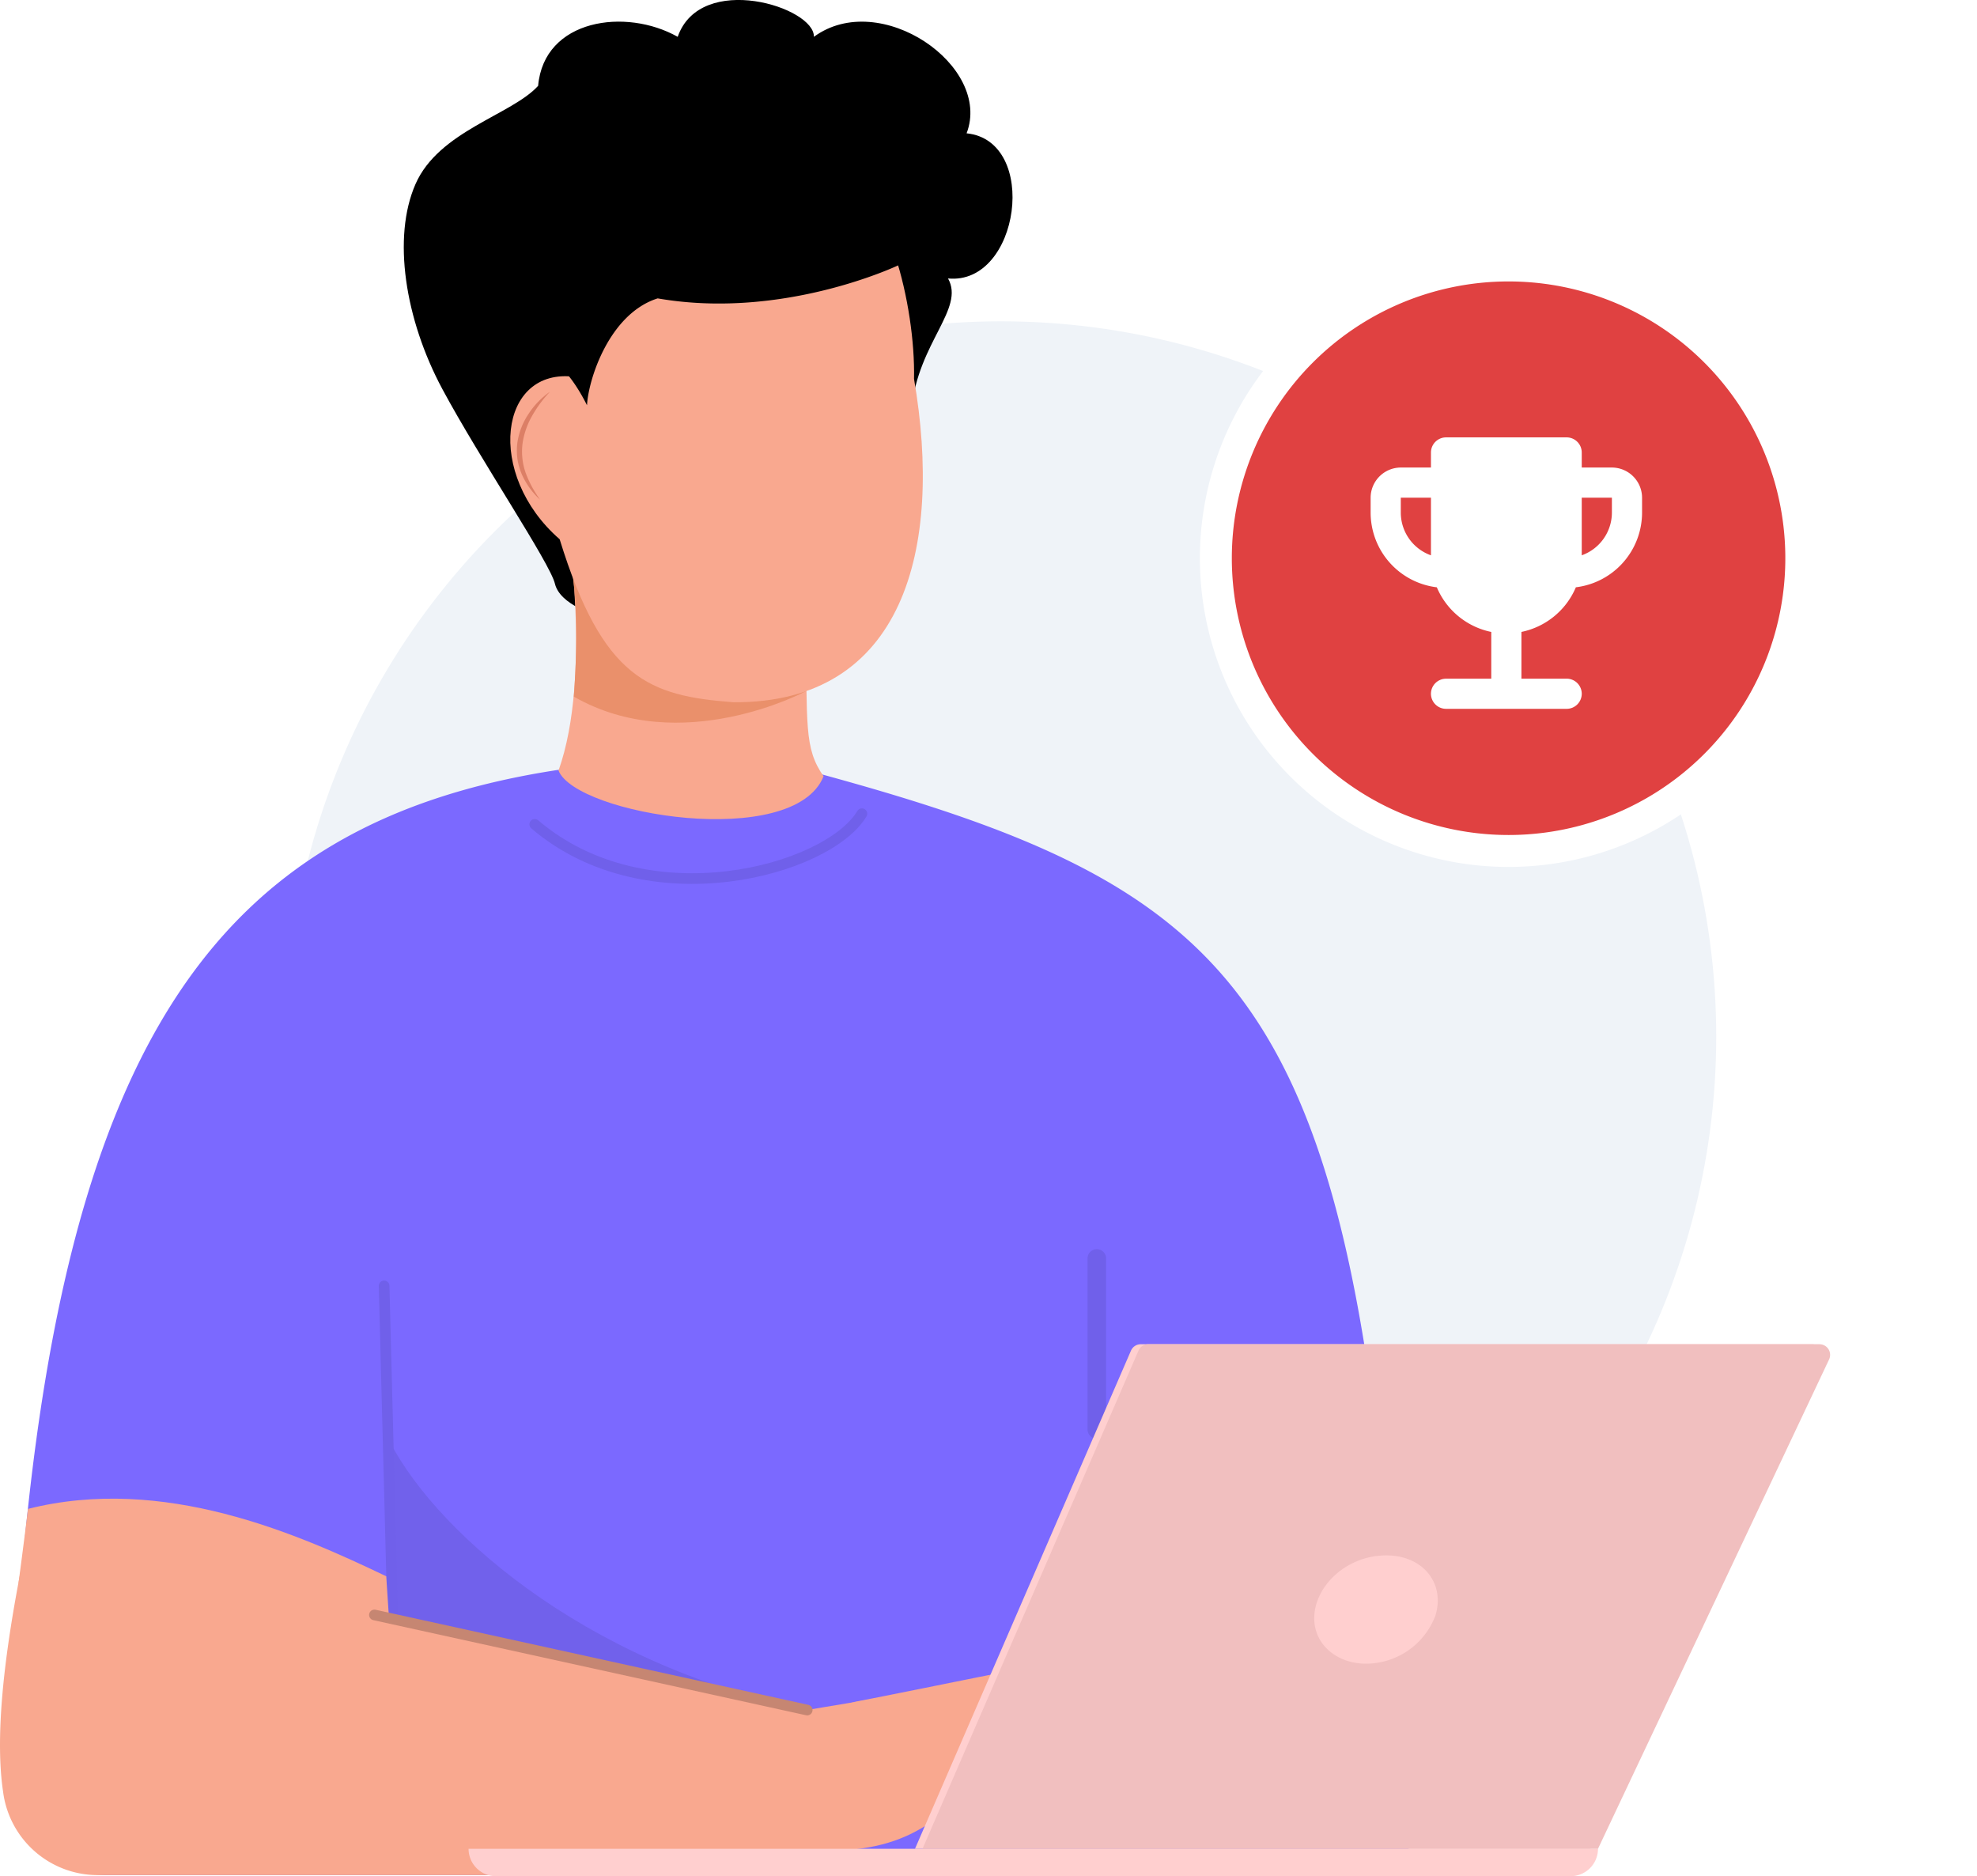
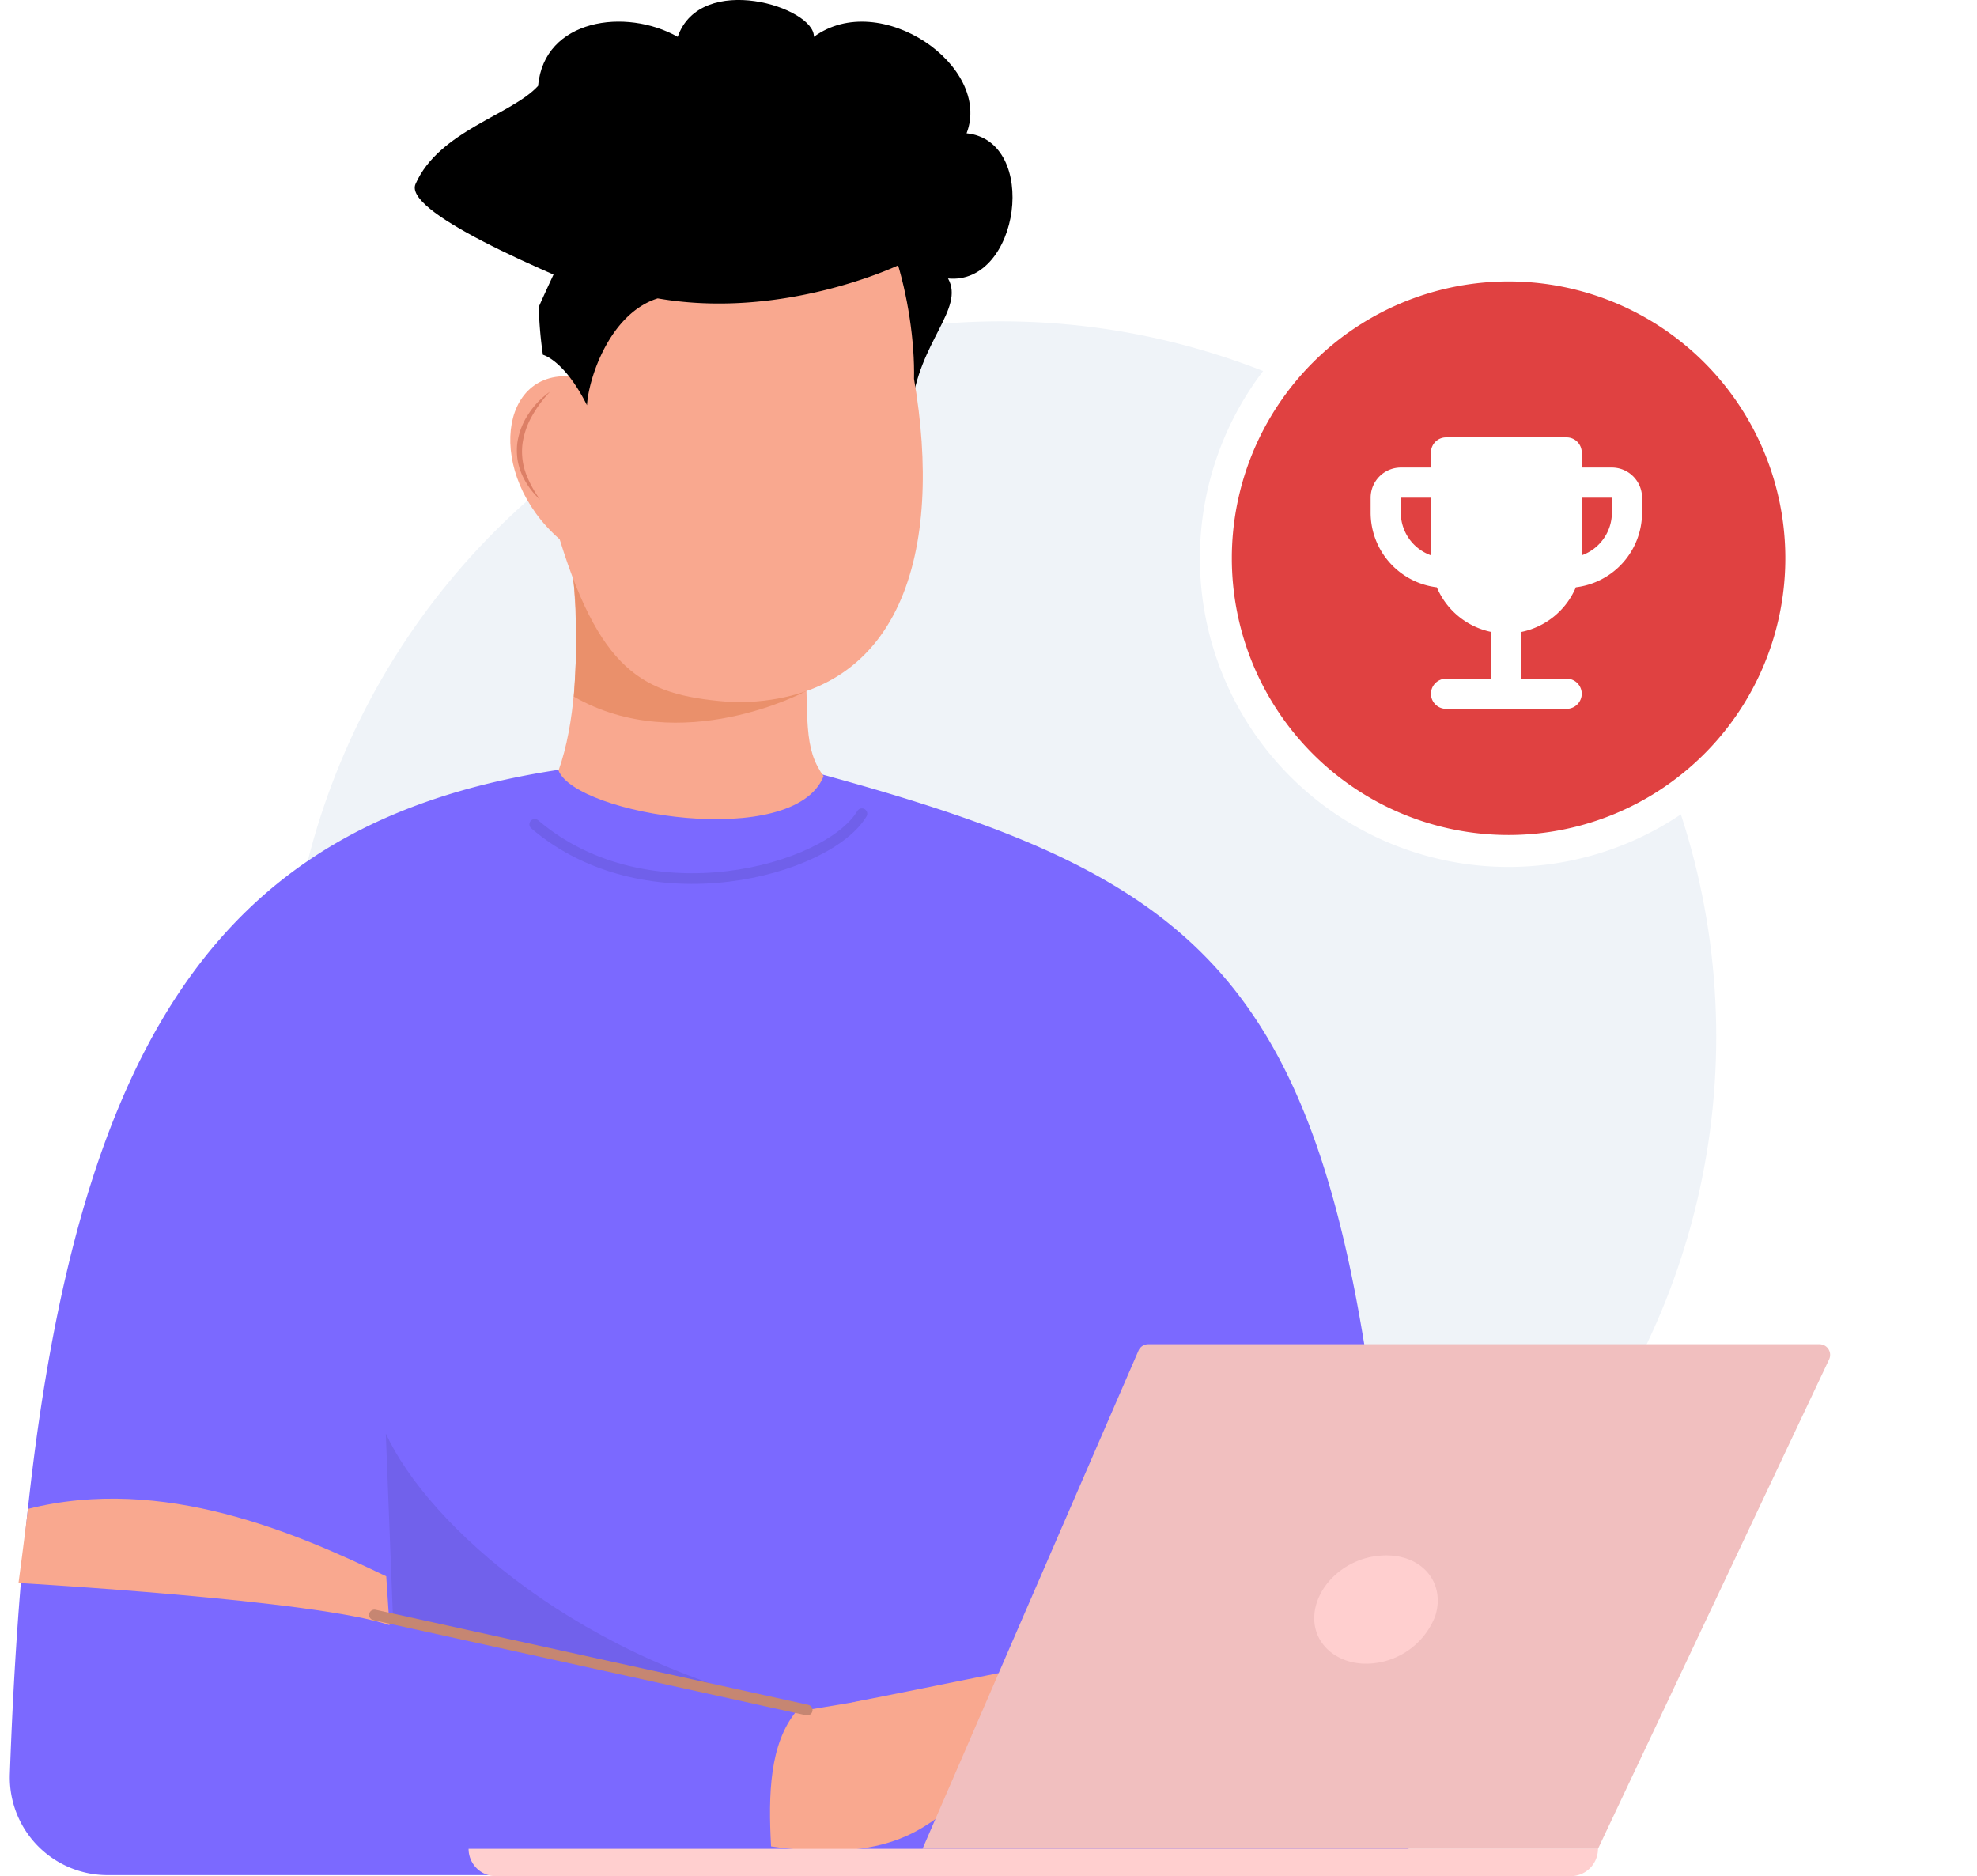
<svg xmlns="http://www.w3.org/2000/svg" width="185.736" height="176.242" viewBox="0 0 185.736 176.242">
  <defs>
    <filter id="Rectangle_9246" x="97.736" y="8.434" width="88" height="88" filterUnits="userSpaceOnUse">
      <feOffset input="SourceAlpha" />
      <feGaussianBlur stdDeviation="5" result="blur" />
      <feFlood flood-opacity="0.102" />
      <feComposite operator="in" in2="blur" />
      <feComposite in="SourceGraphic" />
    </filter>
  </defs>
  <g id="customer_videos" transform="translate(-39.764)">
    <g id="Group_53305" data-name="Group 53305" transform="translate(66.621 30.183)">
      <ellipse id="Ellipse_5573" data-name="Ellipse 5573" cx="67.19" cy="67.189" rx="67.19" ry="67.189" transform="translate(0 0)" fill="#eff3f8" />
    </g>
    <g id="Group_53863" data-name="Group 53863" transform="translate(39.764 0.001)">
      <g id="Group_53320" data-name="Group 53320" transform="translate(0.921 71.114)">
        <path id="Path_59585" data-name="Path 59585" d="M-2847.379,715.175a9.173,9.173,0,0,1-9.175-9.482c2.679-75.64,21.662-95.737,70.148-95.543,49.152,12.7,57.523,21.159,61.373,105.025Z" transform="translate(2856.559 -610.148)" fill="#7b69ff" />
      </g>
      <g id="Group_53321" data-name="Group 53321" transform="translate(37.935 0)">
        <path id="Path_59586" data-name="Path 59586" d="M-2763.627,956.705c17.774-3.453,27.738-6.147,29.353-3.184s-6.734,3.676-8.887,3.184" transform="translate(2805.662 -796.772)" fill="#f9a88f" />
-         <path id="Path_81926" data-name="Path 81926" d="M-8208.764-23073.311c.641-6.211,5.022-9.354,3.423-12.2,6.744.654,8.6-12.937,1.744-13.635,2.431-6.34-8.144-13.619-14.346-9.064.094-2.793-10.647-6.143-12.795,0-4.859-2.744-12.56-1.693-13.113,4.605-2.478,2.73-9.325,4.23-11.518,9.223s-1,12.7,2.521,19.262,10.111,16.326,10.577,18.287,3.869,3.053,4.275,2.84S-8208.764-23073.311-8208.764-23073.311Z" transform="translate(8256.472 23111.668)" />
+         <path id="Path_81926" data-name="Path 81926" d="M-8208.764-23073.311c.641-6.211,5.022-9.354,3.423-12.2,6.744.654,8.6-12.937,1.744-13.635,2.431-6.34-8.144-13.619-14.346-9.064.094-2.793-10.647-6.143-12.795,0-4.859-2.744-12.56-1.693-13.113,4.605-2.478,2.73-9.325,4.23-11.518,9.223S-8208.764-23073.311-8208.764-23073.311Z" transform="translate(8256.472 23111.668)" />
      </g>
      <g id="Group_53322" data-name="Group 53322" transform="translate(72.342 157.387)">
        <path id="Path_59587" data-name="Path 59587" d="M-2768.337,976.052c12.56,1.841,15.125-2.977,17.726-4.019,4.546-1.821,8.887-.474,13.734,2.488s8.943-3.3,5.592-7.54c-5.525-6.987-14.215-6.987-14.215-6.987l-20.505,3.417C-2768.451,966.428-2768.615,971.081-2768.337,976.052Z" transform="translate(2768.437 -959.994)" fill="#f9a88f" />
      </g>
      <g id="Group_53324" data-name="Group 53324" transform="translate(52.472 48.725)">
        <path id="Path_59589" data-name="Path 59589" d="M-2616.456,529.52c.206,9.169-.178,11.345,1.7,14.033-2.78,6.967-23.226,3.633-24.9-.535,3.19-8.965.77-23.659.77-23.659" transform="translate(2639.656 -519.358)" fill="#f9a88f" />
      </g>
      <g id="Group_53325" data-name="Group 53325" transform="translate(52.825 50.654)">
        <path id="Path_59590" data-name="Path 59590" d="M-2603.534,541.468s-11.7,6.284-21.776.5c.882-12.329-1.087-14.783-1.087-14.783Z" transform="translate(2626.397 -527.184)" fill="#ea906b" />
      </g>
      <g id="Group_53326" data-name="Group 53326" transform="translate(47.939 17.37)">
        <path id="Path_59591" data-name="Path 59591" d="M-2633.112,410.431c2.747,15.979-.969,30.49-16.969,30.38-7.916-.6-12.262-2.163-16.324-15.312-7.005-6.1-5.717-16.209,1.451-15.252l1.188-3.757s4.931-8.529,9.406-11.918,10.082-2.115,14.359-2.151S-2632.957,403.573-2633.112,410.431Z" transform="translate(2671.044 -392.215)" fill="#f9a88f" />
      </g>
      <g id="Group_53328" data-name="Group 53328" transform="translate(48.558 36.792)">
        <path id="Path_59593" data-name="Path 59593" d="M-2525.9,470.973a7.62,7.62,0,0,0-2.024,2.093,6.552,6.552,0,0,0-1.055,2.764,6,6,0,0,0,.021,1.5,5.786,5.786,0,0,0,.417,1.432,7.125,7.125,0,0,0,1.711,2.36,10.436,10.436,0,0,1-1.353-2.5,6.055,6.055,0,0,1-.307-2.732,7.276,7.276,0,0,1,.894-2.625A11.471,11.471,0,0,1-2525.9,470.973Z" transform="translate(2529.018 -470.973)" fill="#dc7f66" />
      </g>
      <g id="Group_53331" data-name="Group 53331" transform="translate(36.242 134.659)" opacity="0.08">
        <path id="Path_59595" data-name="Path 59595" d="M-2627,867.827c3.966,8.605,18.346,21.633,39.6,25.978-9.336-1.471-38.914-8.363-38.914-8.363Z" transform="translate(2627.003 -867.827)" />
      </g>
      <g id="Group_53334" data-name="Group 53334" transform="translate(0 144.914)">
-         <path id="Path_59598" data-name="Path 59598" d="M-2635.229,909.416l73.474,15.694c-3.745.8-4.705,13.514,2.529,15.532h-69.437a8.961,8.961,0,0,1-8.753-7.867C-2638.491,925.589-2636.255,914.473-2635.229,909.416Z" transform="translate(2637.702 -909.416)" fill="#f9a88f" />
-       </g>
+         </g>
      <g id="Group_53337" data-name="Group 53337" transform="translate(102.673 117.842)">
-         <path id="Path_59601" data-name="Path 59601" d="M-2738.453,816.443a.37.37,0,0,0,.369-.37V800.006a.37.37,0,0,0-.369-.37.37.37,0,0,0-.371.37v16.067A.37.37,0,0,0-2738.453,816.443Z" transform="translate(2738.824 -799.636)" fill="#71bba2" stroke="#7060ea" stroke-width="1" />
-       </g>
+         </g>
      <g id="Group_53342" data-name="Group 53342" transform="translate(44.022 126.271)">
        <g id="Group_53338" data-name="Group 53338" transform="translate(0 47.401)">
          <path id="Rectangle_9585" data-name="Rectangle 9585" d="M0,0H106.106a0,0,0,0,1,0,0V0a2.569,2.569,0,0,1-2.569,2.569H2.569A2.569,2.569,0,0,1,0,0V0A0,0,0,0,1,0,0Z" transform="translate(0 0)" fill="#ffcfcf" />
        </g>
        <g id="Group_53339" data-name="Group 53339" transform="translate(41.94)">
-           <path id="Path_59602" data-name="Path 59602" d="M-2950.372,881.215h-63.458l20.292-46.8a1,1,0,0,1,.92-.6h63.052a1,1,0,0,1,.909,1.431Z" transform="translate(3013.83 -833.814)" fill="#ffcfcf" />
-         </g>
+           </g>
        <g id="Group_53340" data-name="Group 53340" transform="translate(42.648)">
          <path id="Path_59603" data-name="Path 59603" d="M-2953.24,881.215H-3016.7l20.291-46.8a1,1,0,0,1,.92-.6h63.053a1,1,0,0,1,.907,1.431Z" transform="translate(3016.698 -833.814)" fill="#f1bfbf" />
        </g>
        <g id="Group_53341" data-name="Group 53341" transform="translate(79.454 19.837)">
          <path id="Path_59604" data-name="Path 59604" d="M-2855.86,919.971a6.993,6.993,0,0,1-6.5,4.457c-2.708,0-4.862-1.774-4.862-4.267,0-2.909,2.859-5.76,6.477-5.9C-2857.019,914.115-2854.866,916.9-2855.86,919.971Z" transform="translate(2867.217 -914.255)" fill="#ffcfcf" />
        </g>
      </g>
      <g id="Group_53359" data-name="Group 53359" transform="translate(67.628 86.637)">
        <path id="Path_59619" data-name="Path 59619" d="M-2593.713,673.094" transform="translate(2593.713 -673.094)" fill="none" stroke="#71bba2" stroke-linecap="round" stroke-miterlimit="10" stroke-width="3" />
      </g>
      <path id="Path_81927" data-name="Path 81927" d="M121.344,27.184a22.005,22.005,0,0,0-1.328-3.936s-10.81,5.17-22.616,3.113C92.848,27.8,90.887,33.971,90.759,36.4c-2.138-4.256-4.143-4.742-4.143-4.742a37.041,37.041,0,0,1-.387-4.477c.143-.451,3.481-7.541,3.481-7.541l3.551-2.961,8.39-4.3s8.13-.35,8.568,0,7.193.939,7.193.939,1.895,1.1,2.045,2.064a18.833,18.833,0,0,0,.95,2.908,8.526,8.526,0,0,0,.429,1.35C121.222,20.687,121.344,27.184,121.344,27.184Z" transform="translate(-35.611 1.667)" />
      <path id="Path_81928" data-name="Path 81928" d="M121.7,74.768c-3.194,5.338-20.151,10.045-30.738,1" transform="translate(-40.724 1.667)" fill="none" stroke="#7060ea" stroke-linecap="round" stroke-width="1" />
-       <path id="Path_81929" data-name="Path 81929" d="M135.853,150.363l-.809-31.24" transform="translate(-98.958 1.667)" fill="none" stroke="#7060ea" stroke-linecap="round" stroke-width="1" />
      <path id="Path_81931" data-name="Path 81931" d="M130.406,76.957c-8.371-4.014-20.919-9.539-33.658-6.33-.357,2.992-.889,6.961-.889,6.961s28.05,1.6,34.849,3.957C130.415,77.193,130.406,76.957,130.406,76.957Z" transform="translate(-94.12 71.114)" fill="#f9a88f" />
      <path id="Path_81932" data-name="Path 81932" d="M136.761,158.971,96.1,150.035" transform="translate(-60.924 1.667)" fill="none" stroke="#c68672" stroke-linecap="round" stroke-width="1" />
    </g>
    <g id="Group_56275" data-name="Group 56275" transform="translate(8 -5)">
      <g id="Group_53513" data-name="Group 53513" transform="translate(146 29.934)">
        <g transform="matrix(1, 0, 0, 1, -114.24, -24.93)" filter="url(#Rectangle_9246)">
          <path id="Rectangle_9246-2" data-name="Rectangle 9246" d="M1100.062,233.134h0a27.5,27.5,0,0,0-27.5,27.5h0a27.5,27.5,0,0,0,27.5,27.5h0a27.5,27.5,0,0,0,27.5-27.5h0A27.5,27.5,0,0,0,1100.062,233.134Z" transform="translate(-958.33 -208.2)" fill="#e04141" stroke="#fff" stroke-miterlimit="10" stroke-width="3" />
        </g>
      </g>
      <g id="Group_56274" data-name="Group 56274">
        <g id="emoji_events_black_24dp" transform="translate(156.283 41.836)">
          <rect id="Rectangle_11496" data-name="Rectangle 11496" width="34" height="34" fill="none" />
          <path id="Path_82097" data-name="Path 82097" d="M25.667,5.833H22.833V4.417A1.421,1.421,0,0,0,21.417,3H10.083A1.421,1.421,0,0,0,8.667,4.417V5.833H5.833A2.842,2.842,0,0,0,3,8.667v1.417a7.071,7.071,0,0,0,6.219,7,7.1,7.1,0,0,0,5.114,4.193v4.392h-4.25a1.421,1.421,0,0,0-1.417,1.417h0A1.421,1.421,0,0,0,10.083,28.5H21.417a1.421,1.421,0,0,0,1.417-1.417h0a1.421,1.421,0,0,0-1.417-1.417h-4.25V21.275a7.1,7.1,0,0,0,5.114-4.193,7.071,7.071,0,0,0,6.219-7V8.667A2.842,2.842,0,0,0,25.667,5.833ZM5.833,10.083V8.667H8.667v5.412A4.265,4.265,0,0,1,5.833,10.083Zm19.833,0a4.265,4.265,0,0,1-2.833,3.995V8.667h2.833Z" transform="translate(1.25 1.25)" fill="#fff" />
        </g>
      </g>
    </g>
  </g>
</svg>